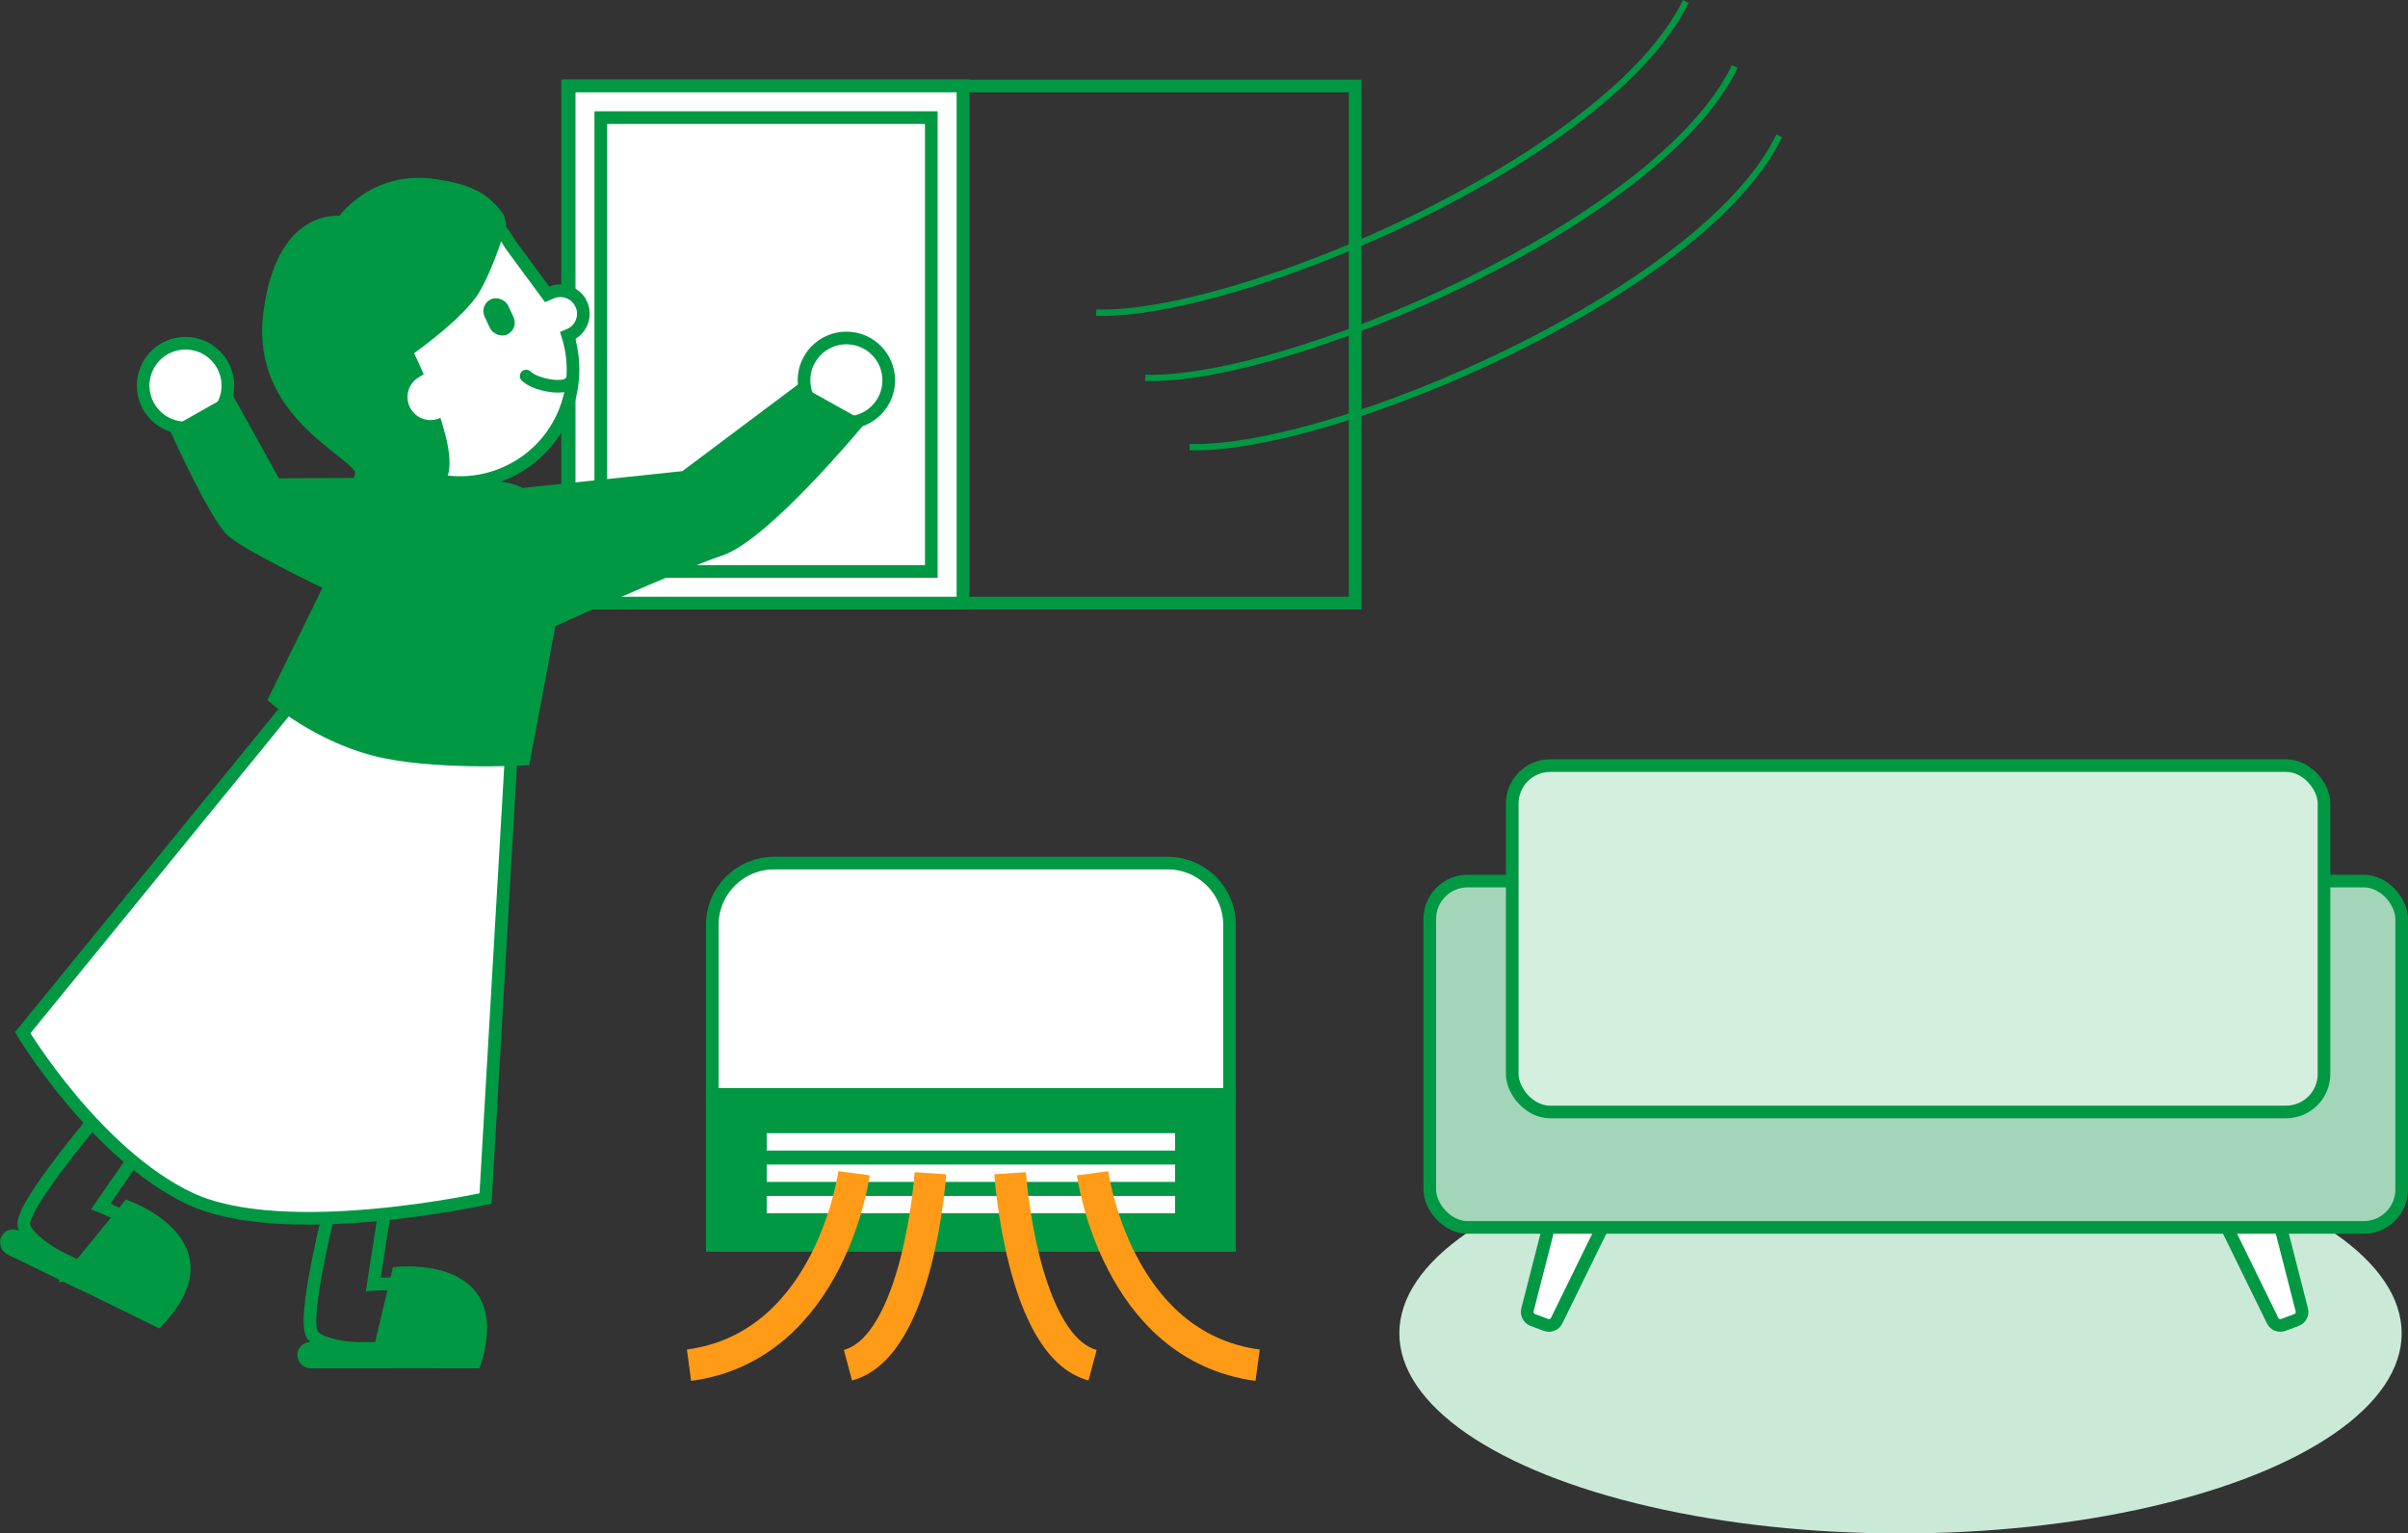
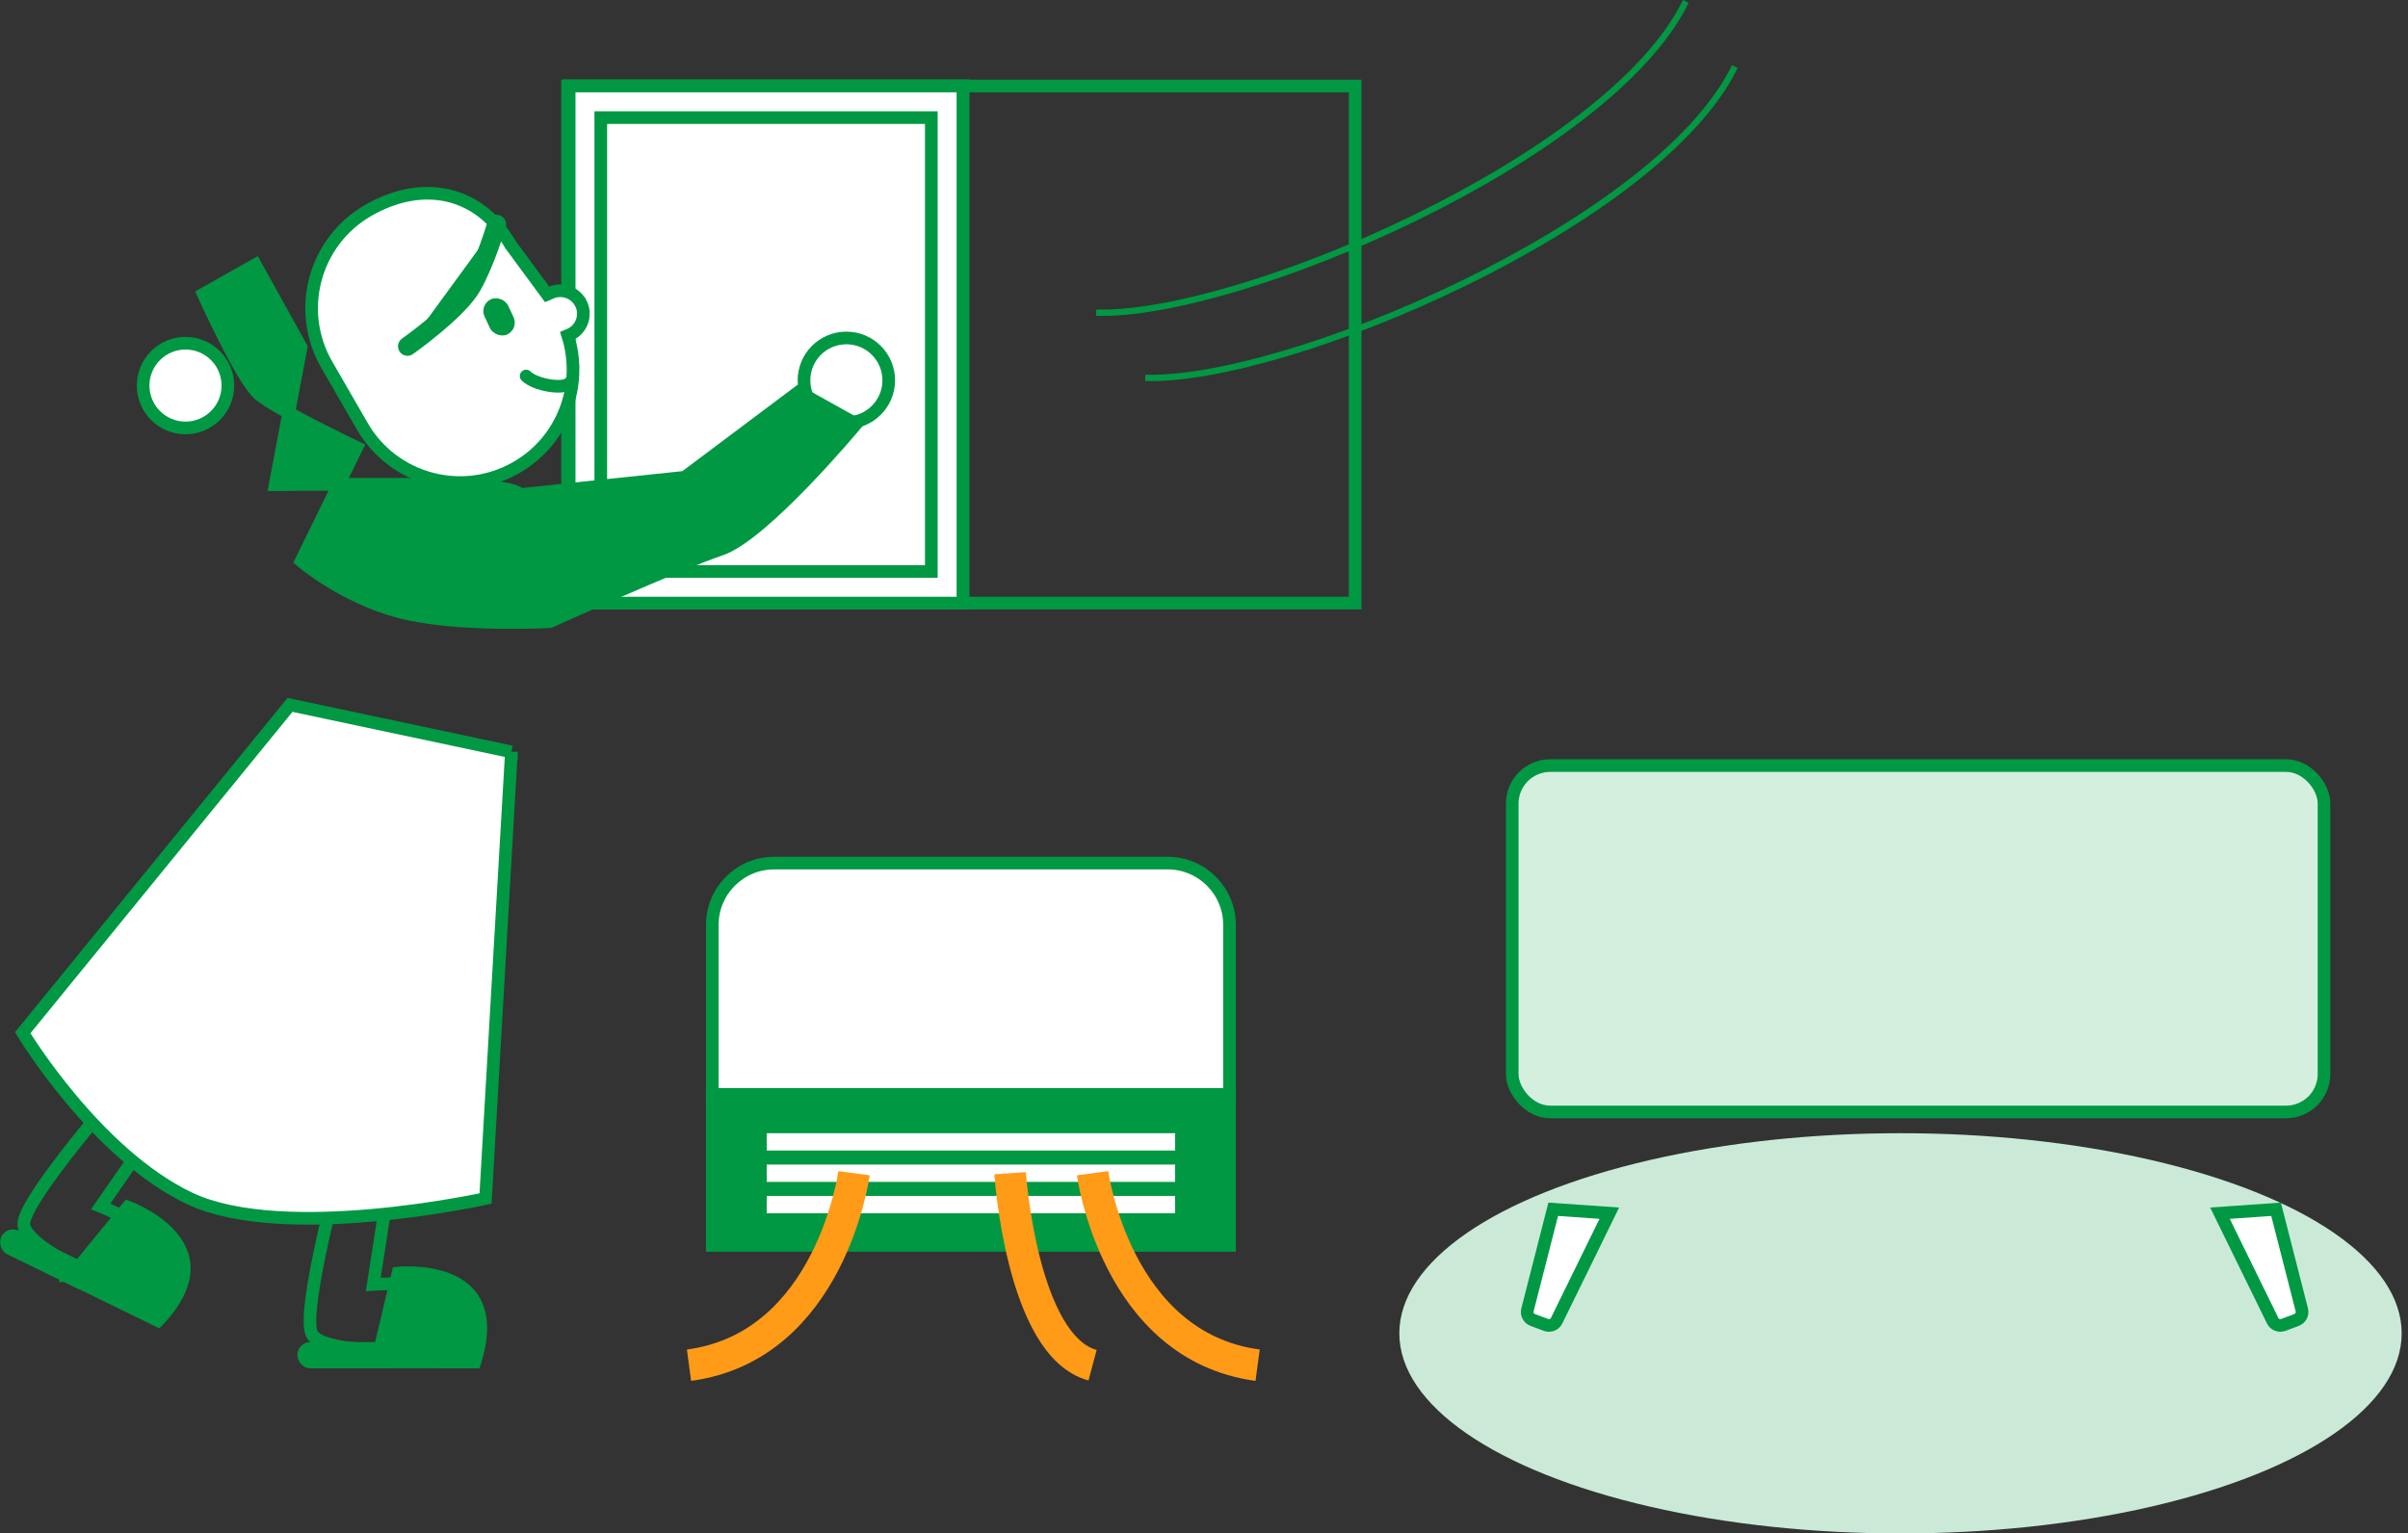
<svg xmlns="http://www.w3.org/2000/svg" id="_レイヤー_2" data-name="レイヤー 2" viewBox="0 0 380.73 242.52">
  <rect x="0" y="0" width="380.73" height="242.52" fill="#333333" stroke="none" />
  <defs>
    <style>
      .cls-1, .cls-2, .cls-3, .cls-4, .cls-5, .cls-6, .cls-7, .cls-8, .cls-9, .cls-10 {
        stroke: #009843;
      }

      .cls-1, .cls-2, .cls-4, .cls-6, .cls-11 {
        fill: #009843;
      }

      .cls-1, .cls-6 {
        stroke-width: 3px;
      }

      .cls-1, .cls-6, .cls-10 {
        stroke-linejoin: round;
      }

      .cls-2, .cls-3, .cls-12, .cls-4, .cls-5, .cls-7, .cls-8, .cls-9 {
        stroke-miterlimit: 10;
      }

      .cls-2, .cls-3, .cls-5, .cls-7, .cls-8, .cls-10 {
        stroke-width: 2px;
      }

      .cls-3, .cls-13, .cls-10 {
        fill: #fff;
      }

      .cls-12 {
        stroke: #ff9b17;
        stroke-width: 5px;
      }

      .cls-12, .cls-5, .cls-9 {
        fill: none;
      }

      .cls-6, .cls-10 {
        stroke-linecap: round;
      }

      .cls-7 {
        fill: #a3d6b8;
      }

      .cls-14 {
        fill: #caead7;
      }

      .cls-14, .cls-11, .cls-13 {
        stroke-width: 0px;
      }

      .cls-8 {
        fill: #d5efdf;
      }
    </style>
  </defs>
  <g id="_レイヤー_2-2" data-name="レイヤー 2">
    <g>
      <ellipse class="cls-14" cx="300.49" cy="210.87" rx="79.24" ry="31.65" />
      <rect class="cls-5" x="89.74" y="13.6" width="124.52" height="81.78" />
      <g>
        <rect class="cls-5" x="89.99" y="13.6" width="62.26" height="81.78" />
-         <rect class="cls-5" x="94.99" y="18.6" width="52.26" height="71.78" />
      </g>
      <g>
        <rect class="cls-13" x="89.99" y="13.6" width="62.26" height="81.78" />
        <rect class="cls-5" x="89.99" y="13.6" width="62.26" height="81.78" />
        <rect class="cls-5" x="94.99" y="18.6" width="52.26" height="71.78" />
      </g>
      <g>
        <g>
          <path class="cls-5" d="M60.64,192.68l-1.62,10.45s14.9-1.17,14.5,5.09-22.65,6.49-24.25,2.66c-1.6-3.83,4.66-26.69,4.66-26.69h9l-2.29,8.5Z" />
          <g>
            <path class="cls-4" d="M58.96,215.89l3.57-15.02s18.56-2.2,12.92,15.04l-16.49-.02Z" />
            <rect class="cls-4" x="47.51" y="212.75" width="15.42" height="3.16" rx="1.58" ry="1.58" />
          </g>
        </g>
        <g>
          <path class="cls-5" d="M21.95,182.11l-6.03,8.68s13.91,5.47,10.8,10.92-23.2-4.09-22.96-8.23,15.88-21.95,15.88-21.95l8.09,3.94-5.78,6.63Z" />
          <g>
            <path class="cls-4" d="M10.27,202.24l9.79-11.94s17.65,6.15,5.03,19.18l-14.81-7.24Z" />
            <rect class="cls-4" x="-.12" y="197.62" width="15.42" height="3.16" rx="1.58" ry="1.58" transform="translate(88.02 16.8) rotate(25.98)" />
          </g>
        </g>
        <circle class="cls-3" cx="29.33" cy="60.98" r="6.7" />
        <circle class="cls-3" cx="133.82" cy="60.15" r="6.7" />
        <path class="cls-3" d="M91.82,47.94c-.93-1.78-3.12-2.47-4.9-1.55l-.41.17-5.8-7.88c-4.93-8.55-13.95-10.34-22.5-5.4h0c-8.55,4.93-11.48,15.86-6.54,24.41l5.59,9.69c4.93,8.55,15.86,11.48,24.41,6.54,7.4-4.27,10.58-13.04,8.1-20.86l.51-.22c1.78-.93,2.47-3.12,1.55-4.9Z" />
        <path class="cls-10" d="M83.19,59.47c1.41,1.41,5.89,2.18,6.81,1.14" />
        <path class="cls-3" d="M80.86,118.91l-4.09,70.64s-31.86,7.04-46.75,0c-14.88-7.04-26.43-26.22-26.43-26.22l42.26-51.85,35.01,7.43Z" />
        <rect class="cls-11" x="76.85" y="47.04" width="4.11" height="6.13" rx="2.05" ry="2.05" transform="translate(-13.79 38.13) rotate(-25.05)" />
-         <path class="cls-2" d="M43.51,76.65s18.16-.15,28.16,0,10.58,1.57,10.58,1.57l26.02-2.74,18-13.5,9.09,5.08s-14.57,17.51-21.41,19.82-27.02,11.44-27.02,11.44l-4.09,21.74s-14.67.82-23.67-1.53-15.65-8.06-15.65-8.06l8.8-17.96s-12.72-6.07-15.46-8.41-8.8-15.85-8.8-15.85l8.22-4.64,7.24,13.05Z" />
-         <path class="cls-1" d="M63.33,54.87s8.24,16.31,5.79,20.49-4.29,9.65-10.14,8.87-6.95-3.52-6.95-3.52c0,0,5.98-2.87,5.61-6.26-.37-3.39-16.59-8.87-14.51-24.85s11.22-13.89,11.22-13.89c0,0,4.77-7.46,14.62-5.86,4.81.78,7.26,1.86,9.36,4.89l-7.13,9.35-7.87,10.79Z" />
+         <path class="cls-2" d="M43.51,76.65s18.16-.15,28.16,0,10.58,1.57,10.58,1.57l26.02-2.74,18-13.5,9.09,5.08s-14.57,17.51-21.41,19.82-27.02,11.44-27.02,11.44s-14.67.82-23.67-1.53-15.65-8.06-15.65-8.06l8.8-17.96s-12.72-6.07-15.46-8.41-8.8-15.85-8.8-15.85l8.22-4.64,7.24,13.05Z" />
        <path class="cls-6" d="M78.52,35.47s-1.69,5.87-3.91,9.78-10.18,9.52-10.18,9.52" />
        <path class="cls-13" d="M69.88,57.43l-3.63,2.22c-1.74,1-2.33,3.23-1.33,4.97s3.23,2.33,4.97,1.33l3.63-2.22" />
      </g>
      <g>
        <path class="cls-9" d="M266.54.22c-12.05,24.87-70.86,49.92-93.22,49.23" />
        <path class="cls-9" d="M274.29,10.53c-12.05,24.87-70.86,49.92-93.22,49.23" />
-         <path class="cls-9" d="M281.32,21.48c-12.05,24.87-70.86,49.92-93.22,49.23" />
      </g>
      <g>
        <g>
          <path class="cls-3" d="M122.4,136.5h62.22c5.4,0,9.78,4.38,9.78,9.78v26.8h-81.78v-26.8c0-5.4,4.38-9.78,9.78-9.78Z" />
          <rect class="cls-2" x="112.62" y="173.09" width="81.78" height="23.87" />
          <g>
            <rect class="cls-13" x="121.23" y="179.22" width="64.57" height="2.74" />
            <rect class="cls-13" x="121.23" y="184.18" width="64.57" height="2.74" />
            <rect class="cls-13" x="121.23" y="189.14" width="64.57" height="2.74" />
          </g>
        </g>
        <path class="cls-12" d="M135.03,185.55s-3.65,27.36-26.09,30.36" />
        <path class="cls-12" d="M172.75,185.55s3.65,27.36,26.09,30.36" />
        <path class="cls-12" d="M159.71,185.55s1.83,27.36,13.04,30.36" />
-         <path class="cls-12" d="M147.11,185.55s-1.83,27.36-13.04,30.36" />
      </g>
      <path class="cls-3" d="M245.58,191.25l-4.07,15.91c-.17.67.19,1.36.84,1.6l2.09.78c.65.24,1.38-.05,1.68-.67l8.33-17-8.87-.62Z" />
      <path class="cls-3" d="M359.87,191.25l4.07,15.91c.17.67-.19,1.36-.84,1.6l-2.09.78c-.65.24-1.38-.05-1.68-.67l-8.33-17,8.87-.62Z" />
-       <rect class="cls-7" x="226.06" y="139.34" width="153.67" height="54.78" rx="6" ry="6" />
      <rect class="cls-8" x="239.1" y="121.08" width="128.35" height="54.78" rx="6" ry="6" />
    </g>
  </g>
</svg>